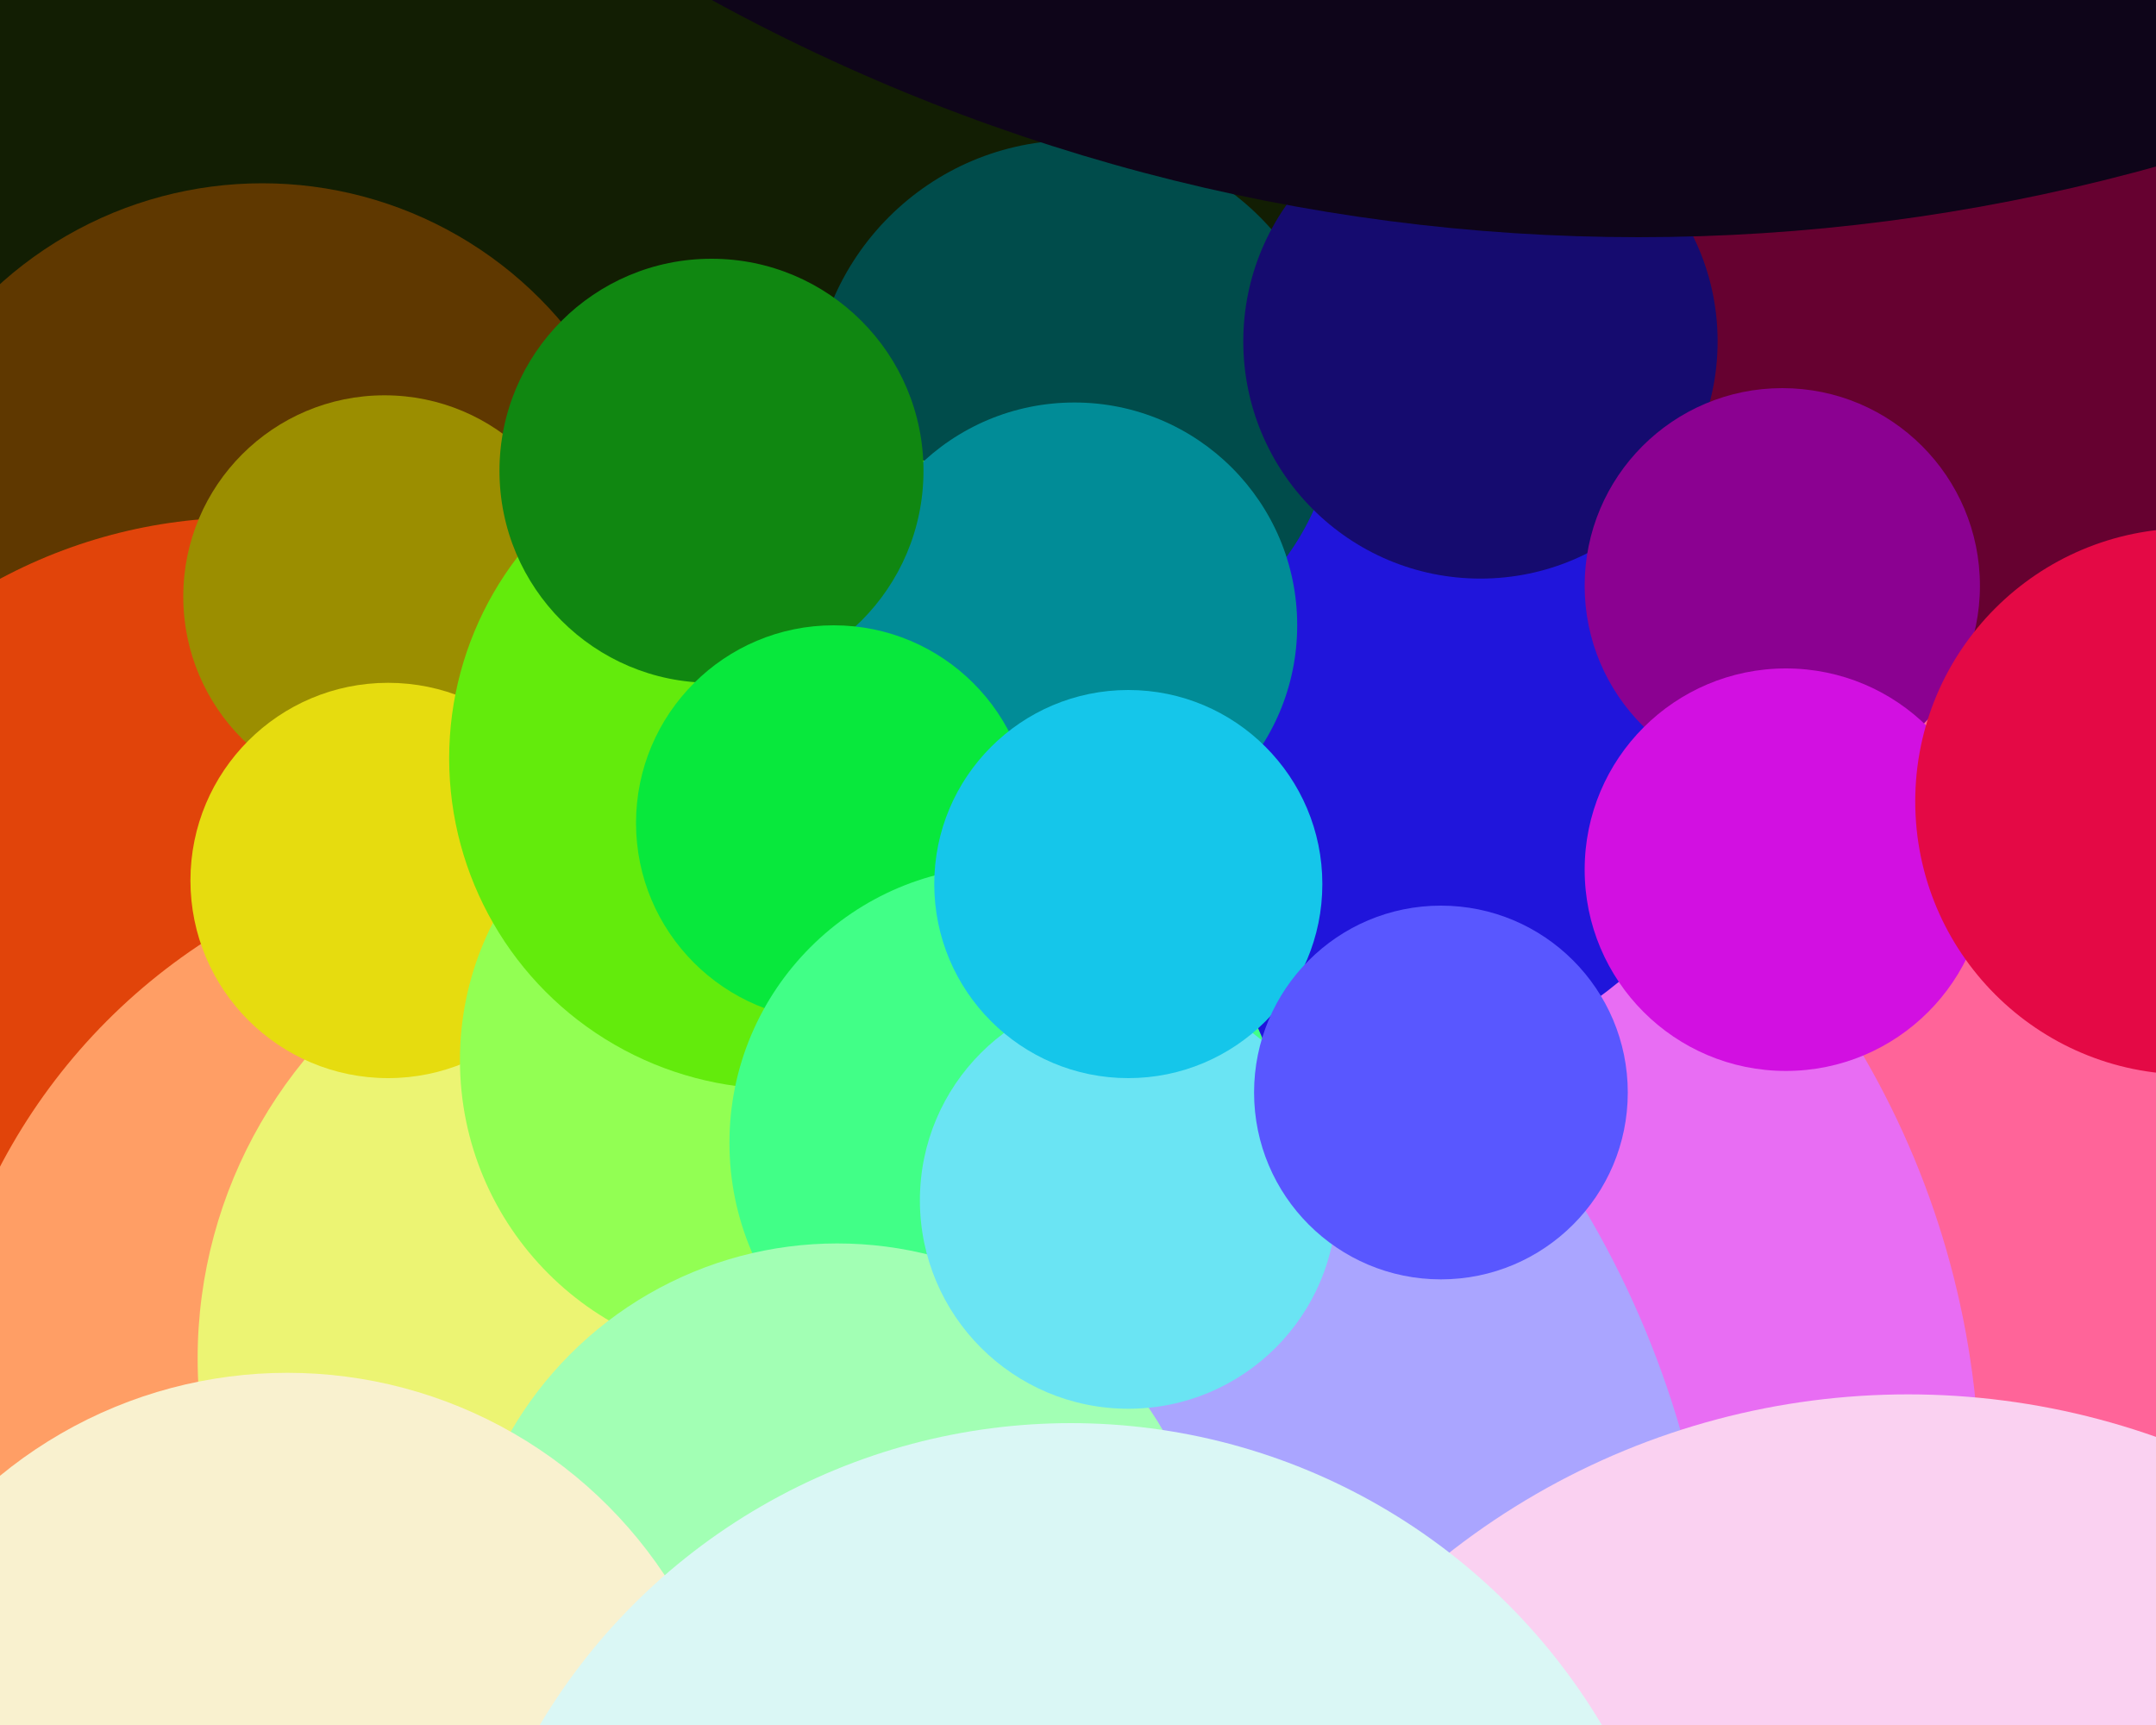
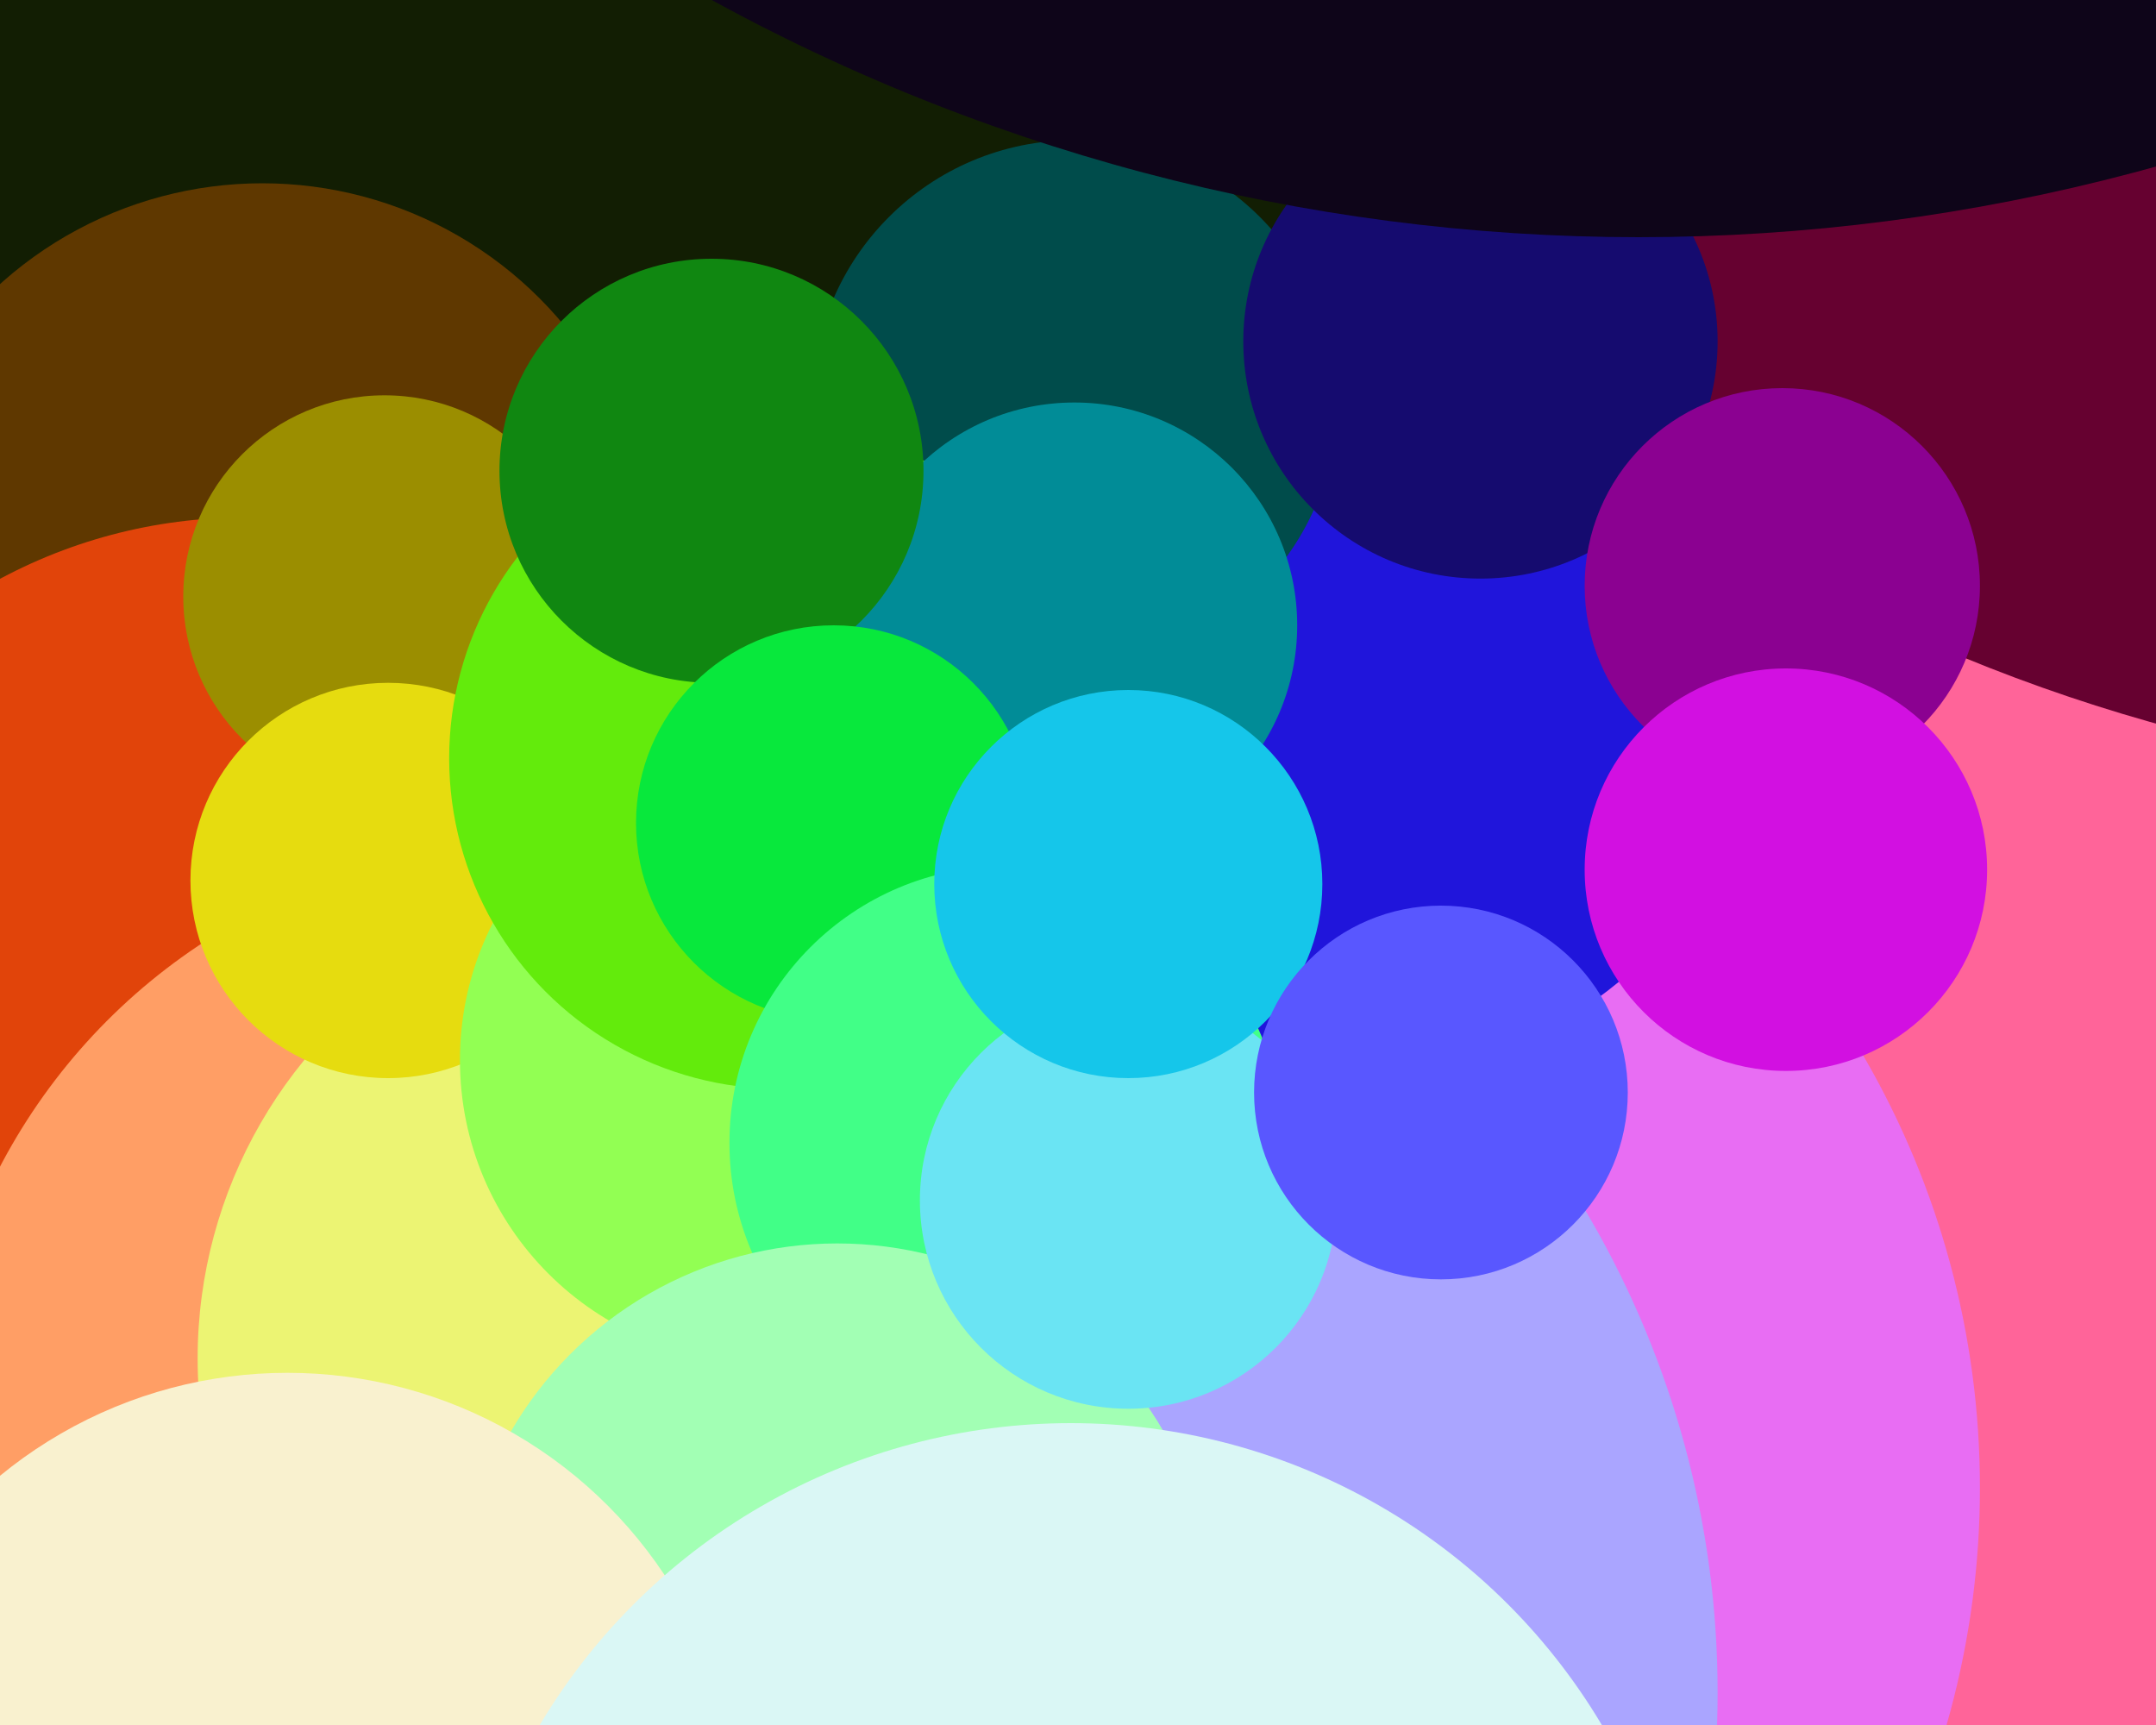
<svg xmlns="http://www.w3.org/2000/svg" width="600px" height="480px">
  <rect width="600" height="480" fill="rgb(255,100,153)" />
  <circle cx="312" cy="414" r="239" fill="rgb(232,109,243)" />
  <circle cx="215" cy="471" r="263" fill="rgb(170,165,255)" />
  <circle cx="-180" cy="-343" r="783" fill="rgb(18,30,3)" />
  <circle cx="73" cy="160" r="109" fill="rgb(95,56,0)" />
  <circle cx="68" cy="288" r="144" fill="rgb(225,68,10)" />
  <circle cx="148" cy="402" r="167" fill="rgb(255,158,101)" />
  <circle cx="376" cy="183" r="117" fill="rgb(32,21,219)" />
  <circle cx="107" cy="166" r="56" fill="rgb(155,142,0)" />
-   <circle cx="531" cy="595" r="207" fill="rgb(250,209,241)" />
  <circle cx="186" cy="378" r="131" fill="rgb(236,244,115)" />
  <circle cx="108" cy="245" r="55" fill="rgb(230,220,15)" />
  <circle cx="299" cy="112" r="73" fill="rgb(0,76,75)" />
  <circle cx="212" cy="295" r="84" fill="rgb(146,255,83)" />
  <circle cx="217" cy="211" r="92" fill="rgb(99,235,12)" />
  <circle cx="299" cy="174" r="62" fill="rgb(1,140,151)" />
  <circle cx="198" cy="131" r="59" fill="rgb(16,135,17)" />
  <circle cx="729" cy="-261" r="480" fill="rgb(102,1,48)" />
  <circle cx="412" cy="95" r="66" fill="rgb(21,11,111)" />
  <circle cx="232" cy="229" r="55" fill="rgb(8,232,60)" />
  <circle cx="496" cy="163" r="55" fill="rgb(139,1,145)" />
  <circle cx="280" cy="318" r="77" fill="rgb(65,255,135)" />
  <circle cx="233" cy="451" r="105" fill="rgb(162,255,180)" />
  <circle cx="456" cy="-471" r="537" fill="rgb(14,5,25)" />
  <circle cx="80" cy="508" r="126" fill="rgb(249,241,207)" />
  <circle cx="314" cy="334" r="58" fill="rgb(106,228,243)" />
  <circle cx="298" cy="568" r="172" fill="rgb(218,247,245)" />
  <circle cx="314" cy="246" r="54" fill="rgb(21,198,234)" />
  <circle cx="401" cy="304" r="52" fill="rgb(89,87,255)" />
  <circle cx="497" cy="242" r="56" fill="rgb(210,16,225)" />
-   <circle cx="609" cy="223" r="76" fill="rgb(228,9,69)" />
</svg>